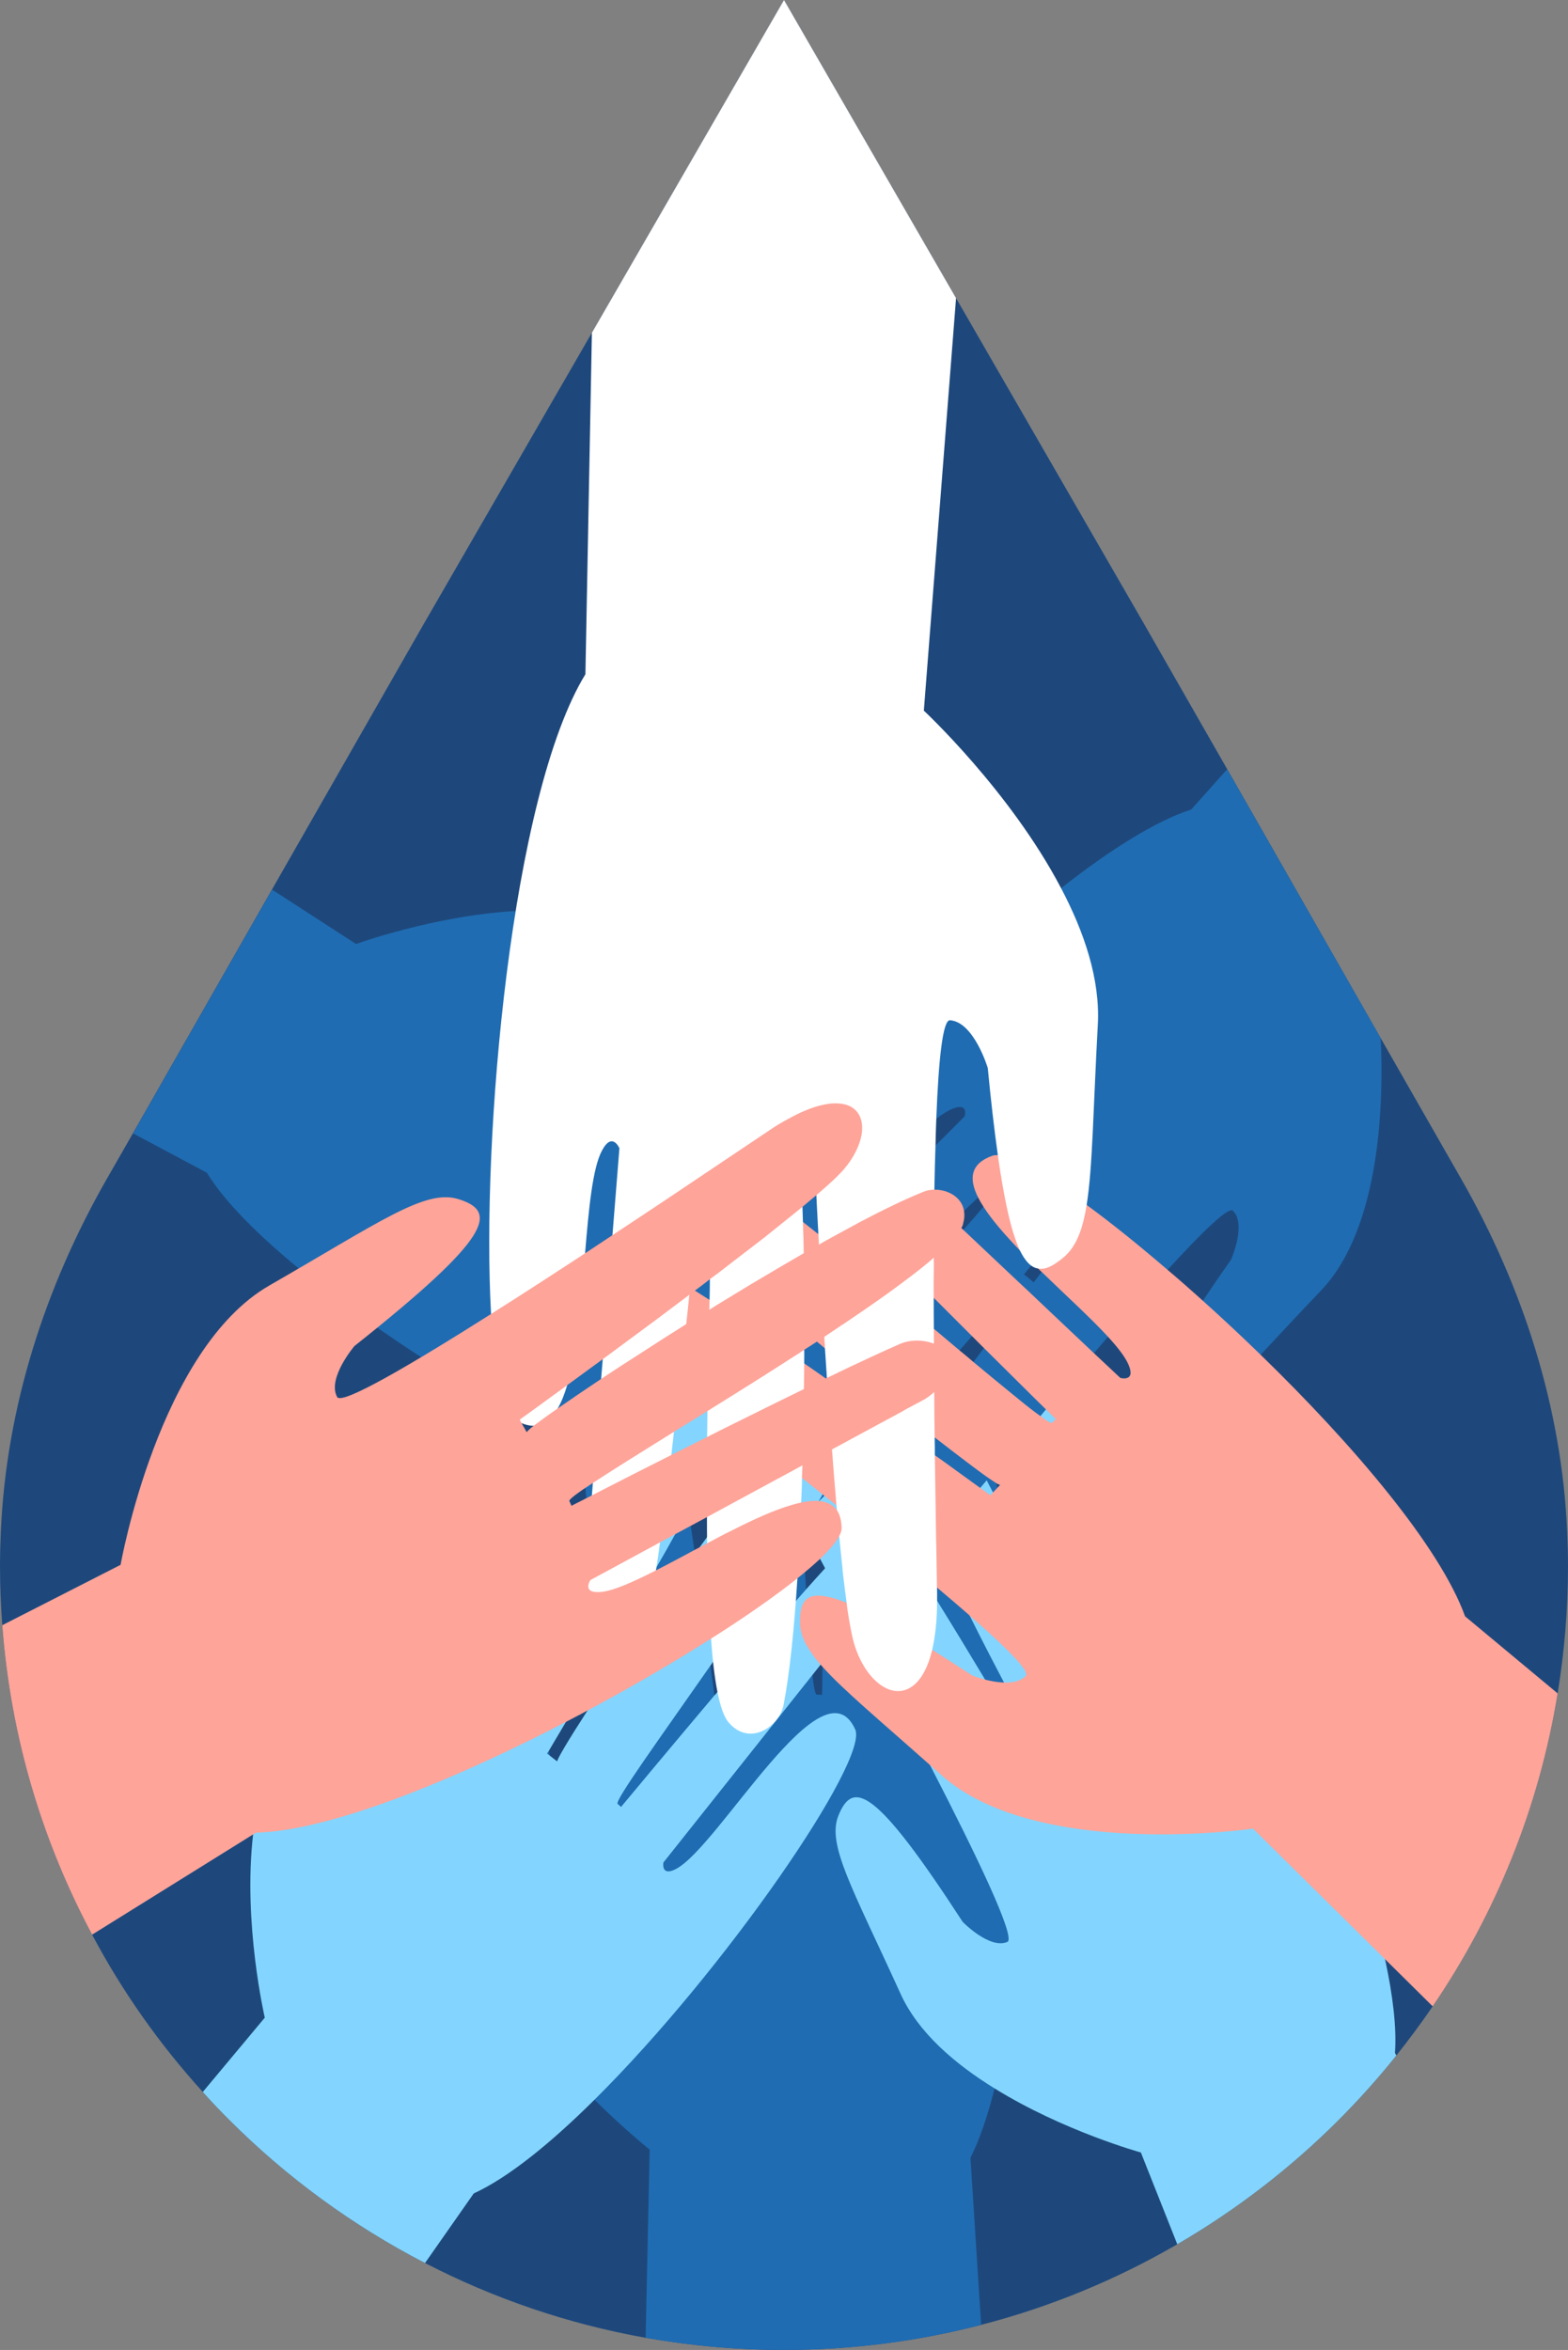
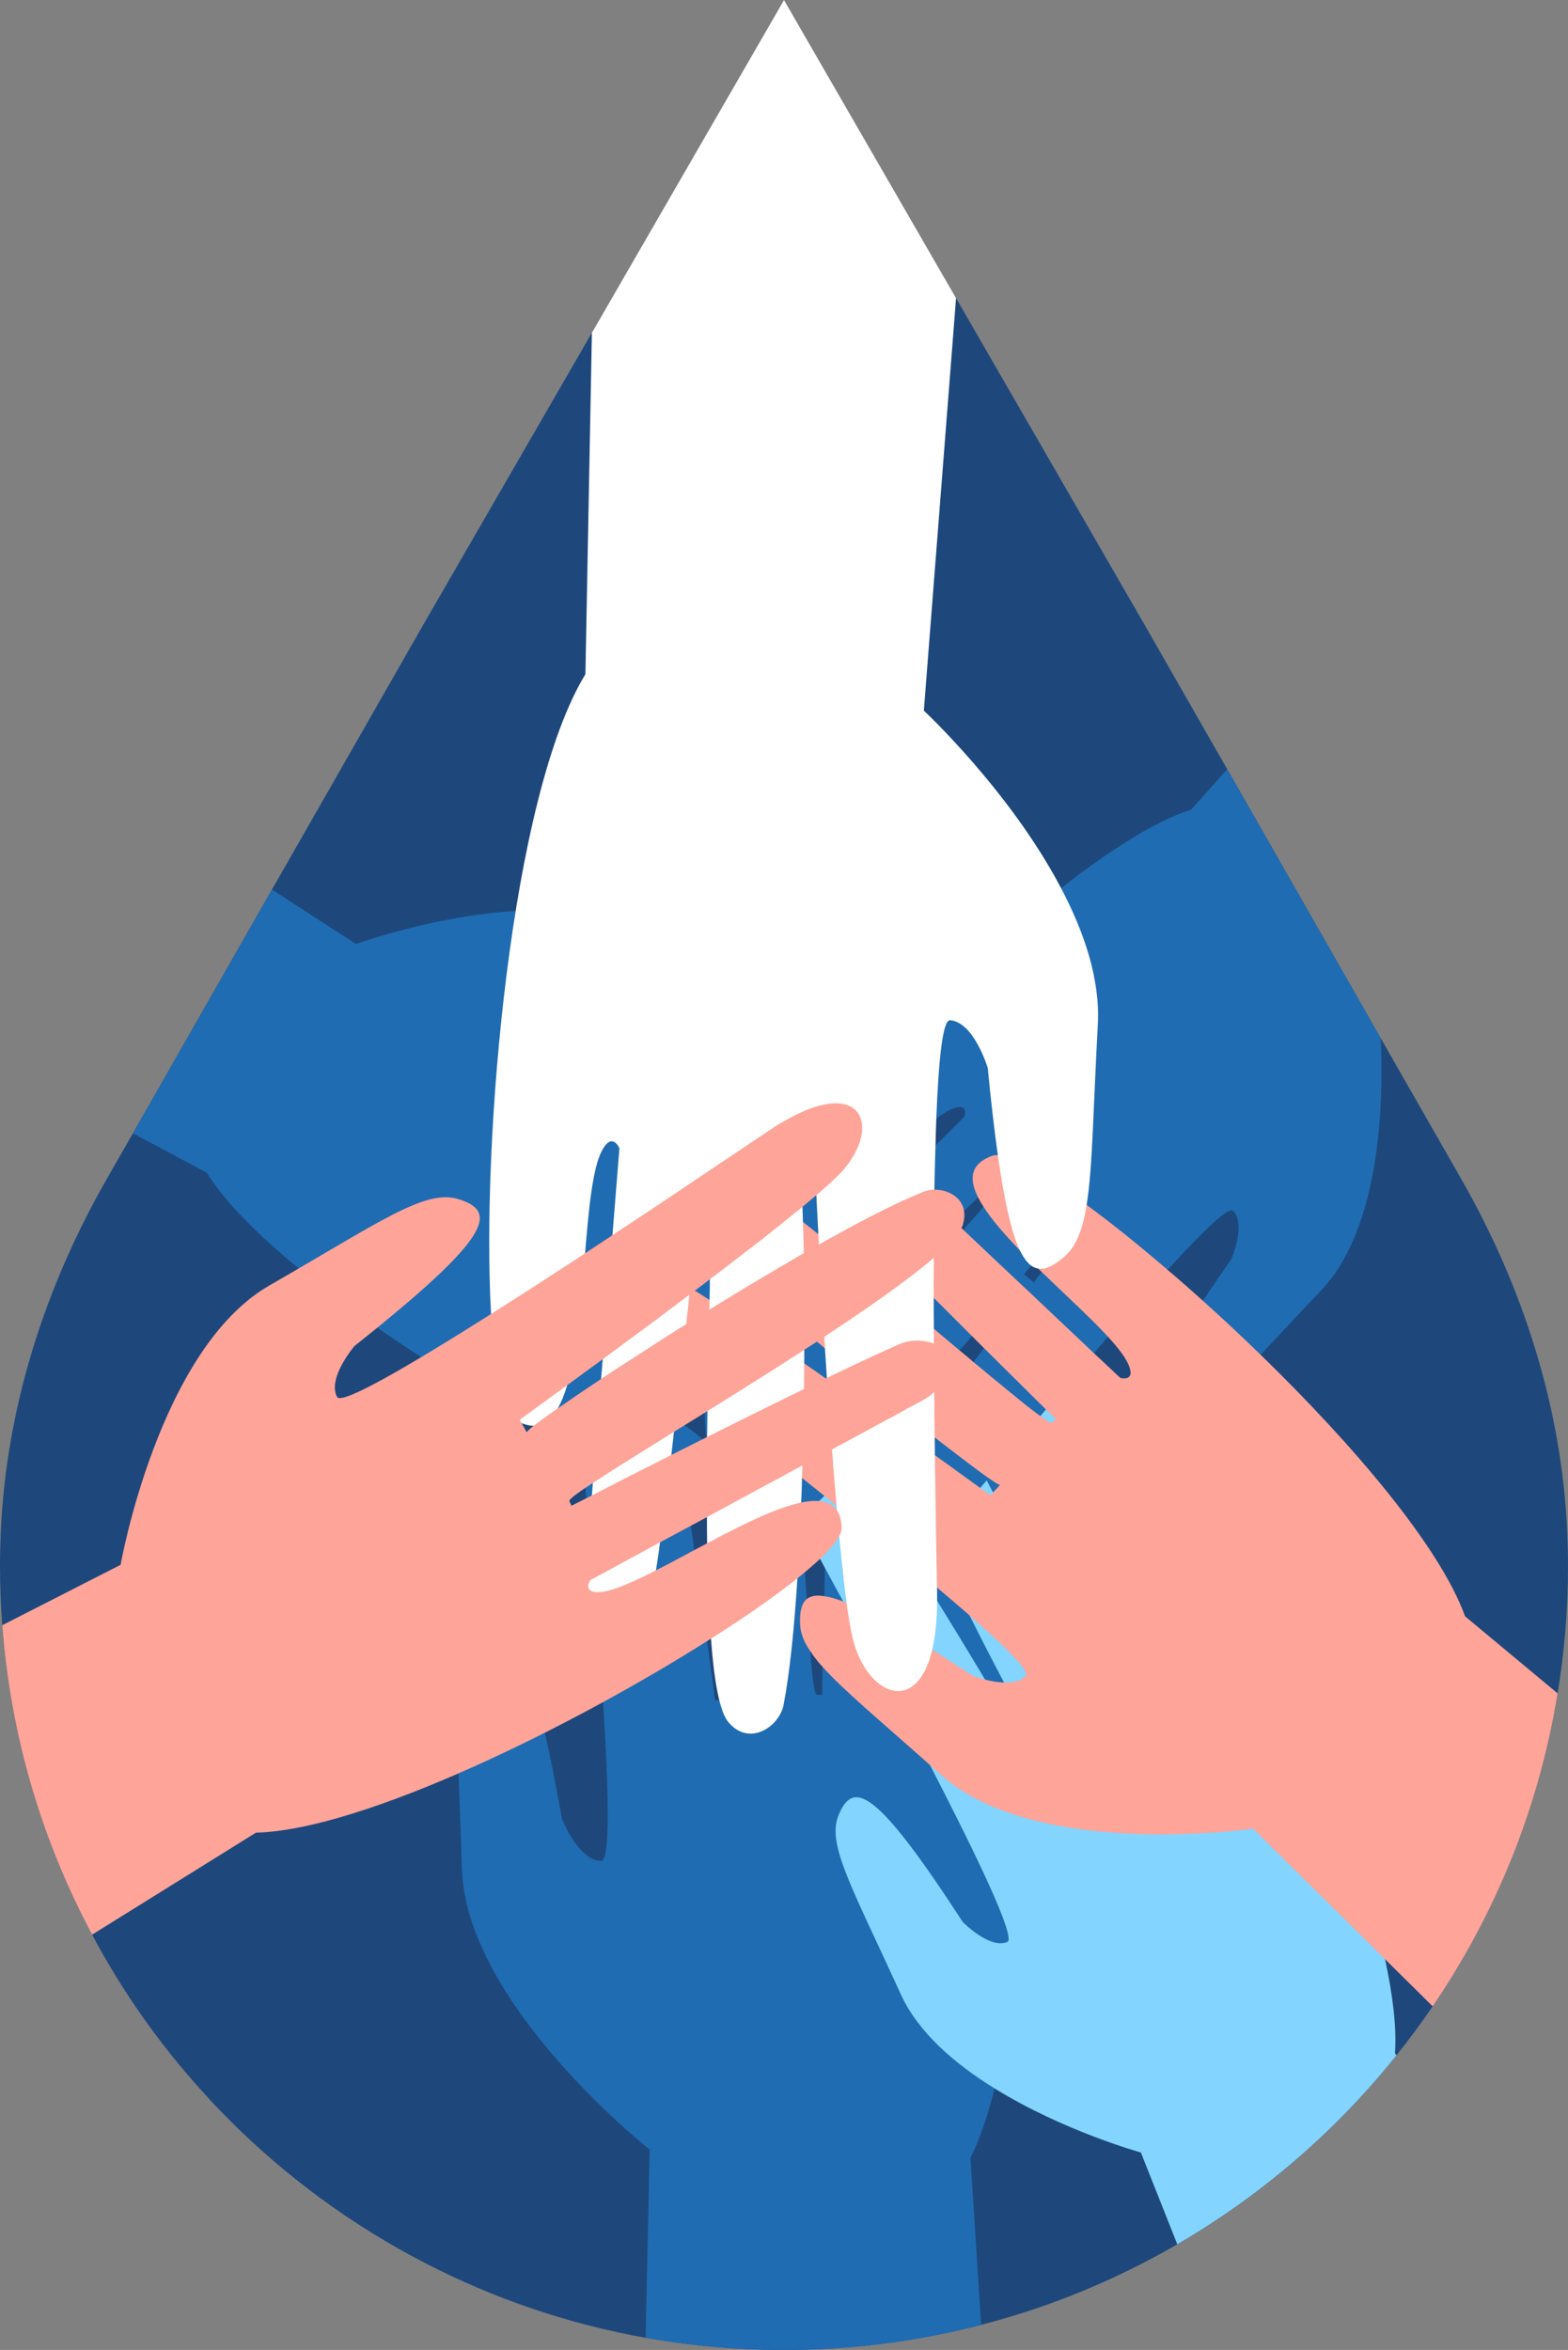
<svg xmlns="http://www.w3.org/2000/svg" id="Layer_2" data-name="Layer 2" viewBox="0 0 96.88 145.2">
  <rect x="0" y="0" width="96.88" height="145.2" fill="#808080" stroke="none" />
  <g id="Layer_2-2" data-name="Layer 2">
    <path d="M96.88,96.76c0,2.68-.22,5.31-.64,7.87h0c-1.15,7.09-3.84,13.64-7.72,19.34-.71,1.04-1.46,2.05-2.24,3.03-1.12,1.4-2.32,2.74-3.59,4.01-2.96,2.96-6.31,5.54-9.95,7.66-3.75,2.18-7.82,3.87-12.12,4.98-3.89,1.01-7.97,1.55-12.18,1.55-2.92,0-5.77-.26-8.55-.75-4.83-.86-9.41-2.44-13.63-4.62-4.47-2.31-8.54-5.29-12.07-8.82-.57-.57-1.13-1.15-1.66-1.75-2.67-2.94-4.97-6.2-6.84-9.72-3.09-5.78-5.04-12.25-5.55-19.12-.09-1.21-.14-2.43-.14-3.66,0-.7.02-1.4.05-2.1.33-7.68,2.73-15.14,6.55-21.82l1.61-2.81,8.59-15.06,9.4-16.45,10.37-17.96L48.44,0l10.63,18.42,11.6,20.1,5.15,9h0s9.49,16.63,9.49,16.63h0s4.97,8.69,4.97,8.69c3.82,6.68,6.22,14.14,6.55,21.82.03.7.05,1.4.05,2.1Z" style="fill: #1e487c;" />
-     <path d="M63.2,107.7c.03,1.51.03,3.05,0,4.59-.11,6.08-.64,12.22-1.75,16.75-.42,1.68-.91,3.14-1.49,4.29l.66,10.32c-3.89,1.01-7.97,1.55-12.18,1.55-2.92,0-5.77-.26-8.55-.75l.25-11.63s-1.49-1.18-3.41-3.08c-3.36-3.35-8.04-8.93-8.19-14.3-.07-2.29-.15-4.23-.21-5.87-.05-1.43-.07-2.63-.05-3.63.05-2.1.34-3.38,1.12-4.17.77-.78,1.44-1.08,2.09-.48.7.65,1.39,2.4,2.17,5.77.08.35.16.73.25,1.12.02.1.04.2.06.3.24,1.14.49,2.44.75,3.9,0,0,1.02,2.6,2.42,2.6.57,0,.48-4.26.12-9.81-.02-.28-.04-.57-.06-.86-.04-.48-.07-.97-.11-1.47h0c-.07-.96-.14-1.94-.22-2.93-.05-.51-.09-1.02-.13-1.54-.03-.28-.05-.56-.08-.84-.08-1.02-.17-2.03-.26-3.03-.02-.18-.03-.36-.05-.54h0c-.04-.48-.08-.94-.12-1.39-.03-.22-.05-.43-.06-.64-.08-.79-.15-1.57-.22-2.32-.12-1.19-.23-2.33-.33-3.37-.03-.34-.07-.67-.1-.99-.04-.41-.08-.8-.12-1.17-.01-.19-.03-.37-.05-.54-.05-.54-.1-1.04-.15-1.48-.01-.15-.03-.29-.04-.42-.15-1.52-.11-2.7.07-3.6.2-1.03.58-1.67,1.04-2,.48-.34,1.05-.34,1.6-.05.08.04.17.09.25.15.56.37,1.09,1.02,1.48,1.87.05.11.1.23.15.35.1.25.21.6.32,1.03.08.29.16.63.24,1,.08.35.16.74.25,1.15.08.4.17.84.25,1.29.12.6.23,1.24.35,1.92.07.35.13.72.19,1.09.03.17.06.35.09.53.07.41.14.83.21,1.25.02.1.03.21.05.31.02.15.05.31.08.46.06.42.13.84.19,1.26.14.88.28,1.77.41,2.66.05.33.1.67.16,1.01.04.32.09.64.14.96.07.51.15,1.01.22,1.5.01.08.02.16.03.23.29,2.02.55,3.89.76,5.39.07.56.14,1.06.2,1.51h0c.12.87.21,1.51.25,1.85.03.2.04.3.04.3h.94s-.14-.44-.24-1.16c-.07-.53-.15-1.22-.24-2.05-.04-.31-.07-.64-.11-.99-.16-1.6-.33-3.55-.49-5.69-.02-.2-.04-.4-.05-.6-.03-.32-.05-.64-.07-.96-.03-.38-.06-.76-.09-1.14-.02-.47-.06-.94-.09-1.42-.02-.35-.04-.7-.06-1.04v-.04c-.02-.28-.03-.56-.05-.83,0-.1-.01-.21-.01-.31-.03-.51-.06-1.02-.08-1.53-.01-.04-.01-.09-.01-.13-.01-.2-.02-.41-.03-.61-.02-.55-.05-1.11-.06-1.65-.04-.86-.06-1.71-.08-2.53-.01-.39-.01-.77-.02-1.14v-.12c-.01-.38-.01-.76-.01-1.12v-.55c0-1.01.02-1.95.06-2.81.01-.24.02-.48.04-.71.01-.29.03-.57.05-.84.02-.24.05-.46.07-.68.03-.29.15-.59.32-.86.4-.62,1.12-1.08,1.87-.92h.01c.3.06.61.22.9.51.08.08.16.18.23.31h.01c.13.23.26.52.38.87.17.47.32,1.06.46,1.74.06.26.12.54.18.84,0,.04.01.09.02.14.07.4.14.82.2,1.26.01.01.01.02.01.03.09.58.17,1.18.25,1.82.05.35.09.72.13,1.09.09.76.17,1.56.25,2.37.01.12.02.25.03.37.01.02.01.03.01.05.02.24.04.47.06.71.04.44.08.89.12,1.35v.07c.05.59.1,1.19.14,1.79.01.07.02.13.02.2.03.37.06.74.08,1.11.04.47.07.95.1,1.42,0,.01.01.03.01.05.01.15.02.29.03.44.03.57.07,1.13.11,1.68,0,.07,0,.15,0,.22.02.24.03.47.04.7.02.18.03.35.04.52,0,.05,0,.1.01.15.06.94.11,1.84.16,2.69.03.37.05.72.07,1.07.01.2.02.4.04.59.07,1.23.15,2.33.22,3.23-.01,0,0,0,0,0,.05.57.09,1.06.13,1.46.09.78.18,1.23.27,1.23.15,0,.26.01.33.01.01-.28.02-.88.03-1.73.01-.1.01-.2.01-.31.03-1.07.06-2.48.1-4.07.01-.55.03-1.13.04-1.72,0-.3.02-.61.03-.92.03-1,.06-2.05.09-3.12,0-.1,0-.21.01-.31v-.3c0-.14,0-.28.02-.42v-.04c.02-.71.05-1.42.07-2.12v-.06c.03-.62.05-1.24.07-1.85.01-.04.01-.08.01-.12.01-.16.01-.32.02-.48.02-.6.05-1.18.07-1.75.01-.02.01-.03.01-.04v-.13c.01-.08.01-.17.02-.25.02-.43.04-.85.06-1.26.03-.49.05-.96.08-1.41,0-.04,0-.09,0-.13.04-.57.07-1.09.11-1.57.01-.14.03-.28.07-.42.11-.48.35-.92.64-1.27.22-.26.48-.48.73-.63.45-.28.91-.35,1.21-.13.32.23.58.52.79.85.1.17.19.34.26.53.1.22.17.46.22.7.01.03.01.07.02.11v.04c.04.2.06.42.06.63v2.94s.01,3.28.01,3.28v.23s0,3.37,0,3.37v1.04s.01.35.01.35v4.02s.01,1.31.01,1.31v3.21s.02,3.69.02,3.69v1.5s.11.22.29.32c.2.11.46.07.72-.53.24-.55.36-1.45.43-2.56.02-.47.04-.98.04-1.52.03-1.2.02-2.53.03-3.86v-.29c0-.53,0-1.06.03-1.58.01-.49.03-.97.07-1.44.07-1.2.2-2.29.45-3.15.12-.43.27-.8.46-1.1.15-.27.34-.48.57-.62.29-.19.64-.26,1.06-.17.21.05.45.13.7.26.28.15.55.58.8,1.26.07.2.14.42.21.67h.01c.01.07.03.14.06.21.12.46.24.98.35,1.56.47,2.35.83,5.64,1.03,9.37.02.31.03.63.05.96.03.76.06,1.54.09,2.33,0,.53.02,1.07.03,1.61Z" style="fill: #1f6cb2;" />
+     <path d="M63.2,107.7c.03,1.51.03,3.05,0,4.59-.11,6.08-.64,12.22-1.75,16.75-.42,1.68-.91,3.14-1.49,4.29l.66,10.32c-3.89,1.01-7.97,1.55-12.18,1.55-2.92,0-5.77-.26-8.55-.75l.25-11.63s-1.49-1.18-3.41-3.08c-3.36-3.35-8.04-8.93-8.19-14.3-.07-2.29-.15-4.23-.21-5.87-.05-1.43-.07-2.63-.05-3.63.05-2.1.34-3.38,1.12-4.17.77-.78,1.44-1.08,2.09-.48.7.65,1.39,2.4,2.17,5.77.08.35.16.73.25,1.12.02.1.04.2.06.3.24,1.14.49,2.44.75,3.9,0,0,1.02,2.6,2.42,2.6.57,0,.48-4.26.12-9.81-.02-.28-.04-.57-.06-.86-.04-.48-.07-.97-.11-1.47h0c-.07-.96-.14-1.94-.22-2.93-.05-.51-.09-1.02-.13-1.54-.03-.28-.05-.56-.08-.84-.08-1.02-.17-2.03-.26-3.03-.02-.18-.03-.36-.05-.54h0c-.04-.48-.08-.94-.12-1.39-.03-.22-.05-.43-.06-.64-.08-.79-.15-1.57-.22-2.32-.12-1.19-.23-2.33-.33-3.37-.03-.34-.07-.67-.1-.99-.04-.41-.08-.8-.12-1.17-.01-.19-.03-.37-.05-.54-.05-.54-.1-1.04-.15-1.48-.01-.15-.03-.29-.04-.42-.15-1.52-.11-2.7.07-3.6.2-1.03.58-1.67,1.04-2,.48-.34,1.05-.34,1.6-.05.08.04.17.09.25.15.56.37,1.09,1.02,1.48,1.87.05.11.1.23.15.35.1.25.21.6.32,1.03.08.29.16.63.24,1,.08.35.16.74.25,1.15.08.4.17.84.25,1.29.12.6.23,1.24.35,1.92.07.35.13.72.19,1.09.03.17.06.35.09.53.07.41.14.83.21,1.25.02.1.03.21.05.31.02.15.05.31.08.46.06.42.13.84.19,1.26.14.88.28,1.77.41,2.66.05.33.1.67.16,1.01.04.32.09.64.14.96.07.51.15,1.01.22,1.5.01.08.02.16.03.23.29,2.02.55,3.89.76,5.39.07.56.14,1.06.2,1.51h0c.12.87.21,1.51.25,1.85.03.2.04.3.04.3h.94s-.14-.44-.24-1.16c-.07-.53-.15-1.22-.24-2.05-.04-.31-.07-.64-.11-.99-.16-1.6-.33-3.55-.49-5.69-.02-.2-.04-.4-.05-.6-.03-.32-.05-.64-.07-.96-.03-.38-.06-.76-.09-1.14-.02-.47-.06-.94-.09-1.42-.02-.35-.04-.7-.06-1.04v-.04c-.02-.28-.03-.56-.05-.83,0-.1-.01-.21-.01-.31-.03-.51-.06-1.02-.08-1.53-.01-.04-.01-.09-.01-.13-.01-.2-.02-.41-.03-.61-.02-.55-.05-1.11-.06-1.65-.04-.86-.06-1.71-.08-2.53-.01-.39-.01-.77-.02-1.14v-.12c-.01-.38-.01-.76-.01-1.12v-.55c0-1.01.02-1.95.06-2.81.01-.24.02-.48.04-.71.01-.29.03-.57.05-.84.02-.24.05-.46.07-.68.03-.29.15-.59.32-.86.4-.62,1.12-1.08,1.87-.92h.01c.3.06.61.22.9.51.08.08.16.18.23.31h.01c.13.23.26.52.38.87.17.47.32,1.06.46,1.74.06.26.12.54.18.84,0,.04.01.09.02.14.07.4.14.82.2,1.26.01.01.01.02.01.03.09.58.17,1.18.25,1.82.05.35.09.72.13,1.09.09.76.17,1.56.25,2.37.01.12.02.25.03.37.01.02.01.03.01.05.02.24.04.47.06.71.04.44.08.89.12,1.35v.07c.05.59.1,1.19.14,1.79.01.07.02.13.02.2.03.37.06.74.08,1.11.04.47.07.95.1,1.42,0,.01.01.03.01.05.01.15.02.29.03.44.03.57.07,1.13.11,1.68,0,.07,0,.15,0,.22.02.24.03.47.04.7.02.18.03.35.04.52,0,.05,0,.1.01.15.06.94.11,1.84.16,2.69.03.37.05.72.07,1.07.01.2.02.4.04.59.07,1.23.15,2.33.22,3.23-.01,0,0,0,0,0,.05.57.09,1.06.13,1.46.09.78.18,1.23.27,1.23.15,0,.26.01.33.01.01-.28.02-.88.03-1.73.01-.1.01-.2.01-.31.03-1.07.06-2.48.1-4.07.01-.55.03-1.13.04-1.72,0-.3.02-.61.03-.92.03-1,.06-2.05.09-3.12,0-.1,0-.21.01-.31v-.3c0-.14,0-.28.02-.42v-.04c.02-.71.05-1.42.07-2.12v-.06c.03-.62.05-1.24.07-1.85.01-.04.01-.08.01-.12.01-.16.01-.32.02-.48.02-.6.05-1.18.07-1.75.01-.02.01-.03.01-.04v-.13c.01-.08.01-.17.02-.25.02-.43.04-.85.06-1.26.03-.49.05-.96.08-1.41,0-.04,0-.09,0-.13.04-.57.07-1.09.11-1.57.01-.14.03-.28.07-.42.11-.48.35-.92.64-1.27.22-.26.48-.48.73-.63.45-.28.91-.35,1.21-.13.32.23.58.52.79.85.1.17.19.34.26.53.1.22.17.46.22.7.01.03.01.07.02.11v.04c.04.2.06.42.06.63v2.94s.01,3.28.01,3.28v.23s0,3.37,0,3.37v1.04s.01.35.01.35v4.02v3.21s.02,3.69.02,3.69v1.5s.11.22.29.32c.2.11.46.07.72-.53.24-.55.36-1.45.43-2.56.02-.47.04-.98.04-1.52.03-1.2.02-2.53.03-3.86v-.29c0-.53,0-1.06.03-1.58.01-.49.03-.97.07-1.44.07-1.2.2-2.29.45-3.15.12-.43.27-.8.46-1.1.15-.27.34-.48.57-.62.29-.19.64-.26,1.06-.17.21.05.45.13.7.26.28.15.55.58.8,1.26.07.2.14.42.21.67h.01c.01.07.03.14.06.21.12.46.24.98.35,1.56.47,2.35.83,5.64,1.03,9.37.02.31.03.63.05.96.03.76.06,1.54.09,2.33,0,.53.02,1.07.03,1.61Z" style="fill: #1f6cb2;" />
    <path d="M86.28,127c-1.12,1.4-2.32,2.74-3.59,4.01-2.96,2.96-6.31,5.54-9.95,7.66l-2.25-5.67s-4.78-1.32-9.04-3.96c-2.45-1.51-4.73-3.46-5.81-5.85-2.97-6.53-4.56-9.21-3.84-11,.9-2.24,2.3-1.72,7.68,6.56,0,0,1.66,1.71,2.76,1.24.55-.24-1.86-5.27-4.78-10.93-.48-.91-.96-1.84-1.45-2.77-.1-.18-.19-.37-.29-.55-.23-.44-.46-.88-.69-1.32h-.01c-.77-1.45-1.53-2.87-2.23-4.18-.15-.27-.29-.53-.43-.78-.09-.18-.18-.35-.27-.52-.4-.73-.77-1.41-1.11-2.04-.11-.2-.21-.39-.31-.58-.39-.71-.73-1.33-1-1.83-.02-.04-.04-.08-.06-.11-.02-.03-.03-.06-.04-.08-.01-.01,0-.01,0-.01-.05-.08-.09-.15-.12-.22-.03-.05-.05-.1-.08-.15-.16-.33-.3-.65-.42-.94-.28-.72-.44-1.33-.49-1.83-.03-.26-.03-.5.01-.7,0-.08.01-.16.04-.23.1-.49.36-.81.72-.96.12-.05.25-.09.39-.1.46-.05,1.02.11,1.58.45.02.01.04.02.05.03.06.03.12.07.17.11.18.12.36.26.53.41h0c.08.08.16.16.24.24.1.11.22.25.36.41.37.46.85,1.12,1.4,1.94.11.15.21.31.32.47.44.65.92,1.39,1.42,2.17.28.44.57.89.86,1.36.1.15.19.29.28.44,0,0,0,.01.01.01.13.21.25.41.39.62h0c.22.37.45.73.67,1.09,1.02,1.64,2.04,3.33,2.96,4.86.91,1.5,1.72,2.87,2.34,3.92.01.01,0,.01,0,.01.8,1.34,1.29,2.18,1.29,2.18l.73-.32c-.11,0-.91-1.37-2.05-3.47-.35-.65-.74-1.37-1.14-2.14-.67-1.27-1.4-2.68-2.13-4.15,0,0-.01,0-.01-.01-.68-1.36-1.37-2.77-2.04-4.16h0c-.04-.1-.08-.18-.12-.26-.13-.29-.27-.57-.4-.85h0c-.59-1.27-1.15-2.51-1.65-3.67-.06-.13-.11-.26-.16-.38-.29-.68-.56-1.34-.8-1.95-.08-.22-.16-.42-.23-.63-.06-.14-.11-.28-.16-.41-.09-.27-.18-.52-.26-.77-.08-.23-.15-.45-.21-.66-.03-.12-.05-.24-.05-.38-.05-.93.67-2.04,1.86-1.7.07.01.14.03.21.06.4.16.92.7,1.53,1.53.1.13.2.28.31.43,0,.01.01.01.01.02.16.23.32.47.49.73.47.72.96,1.55,1.48,2.45.06.09.11.19.16.28h0c.29.53.59,1.08.91,1.64.06.12.12.24.19.35h0c.13.25.25.49.38.73.21.4.43.81.65,1.22v.02c3.45,6.61,6.97,14.24,7.3,14.11.13-.05.22-.08.28-.09-.49-1.23-4.8-12.02-6.85-17.89-.02-.05-.03-.1-.05-.15-.15-.42-.28-.81-.4-1.17-.19-.57-.14-1.18.04-1.68.06-.16.13-.31.2-.44.15-.26.34-.46.53-.58.17-.1.34-.14.5-.1.64.15,1.18.55,1.57,1.07.18.22.32.47.43.73l8.29,19.54s.71.58.72-.49c.04-3.02-7.15-14.22-2.28-13.84,2.3.17,10.89,17.44,13.31,28.62.48,2.23.72,4.22.61,5.78l.08.15Z" style="fill: #83d5ff;" />
    <path d="M81.62,79.74c-1.5,1.57-2.72,2.89-3.73,3.97-2.37,2.49-3.7,3.7-5.05,3.7-2.13,0-2.41-1.17,1.48-7.04.51-.76,1.09-1.61,1.74-2.54,0,0,.97-2.17.12-3.02-.27-.27-1.86,1.27-4.04,3.65-1.11,1.21-2.37,2.63-3.68,4.14-.29.33-.58.67-.87,1.01-.82.95-1.65,1.93-2.47,2.9-.17.2-.33.39-.5.58-.11.14-.23.28-.34.41-.54.65-1.08,1.29-1.6,1.91-.56.66-1.09,1.31-1.6,1.92-.04.04-.08.09-.11.13-.14.16-.27.32-.41.48-1.05,1.27-1.98,2.4-2.72,3.29h0s-.07.1-.11.14c-.18.22-.35.43-.51.62-.23.28-.45.53-.67.76-.04.04-.07.08-.11.12-2.47,2.57-4.05,2.1-4.33.61h0s0-.06-.01-.08c-.01-.09-.02-.18-.03-.27,0-.03-.01-.05-.01-.08v-.08c0-.54.14-1.16.42-1.79.12-.26.32-.62.59-1.06.23-.4.53-.86.88-1.37.45-.68.98-1.45,1.57-2.28.32-.46.67-.94,1.02-1.43.18-.24.35-.49.54-.74.21-.29.43-.59.65-.89.16-.22.33-.45.49-.67.64-.87,1.28-1.74,1.92-2.58.22-.29.44-.58.65-.86.98-1.3,1.91-2.53,2.7-3.57.31-.41.61-.79.87-1.14.06-.07.11-.14.16-.21h.01c.88-1.16,1.44-1.88,1.44-1.88l-.58-.56c.04.07-.56.87-1.57,2.12-.03.04-.07.09-.11.14-.24.3-.52.63-.8.99-.82.98-1.8,2.14-2.86,3.37-.25.29-.51.59-.77.88-.17.2-.34.39-.51.59-.35.39-.7.79-1.06,1.19-.1.11-.2.23-.3.34-.43.48-.86.97-1.31,1.45-.08.1-.17.2-.26.3-.23.25-.46.5-.69.75-.14.15-.29.31-.43.46-.73.79-1.46,1.56-2.17,2.29-.33.34-.65.66-.97.98h0c-.22.22-.43.43-.64.63-.11.12-.22.22-.33.33-.4.39-.78.75-1.15,1.09-.03.03-.06.06-.09.08-.56.51-1.08.96-1.55,1.33-.76.61-2.3.52-2.57-.7-.03-.12-.05-.26-.05-.41,0-.35.21-.88.58-1.54.43-.76,1.09-1.71,1.89-2.77.59-.79,1.26-1.63,1.98-2.52.47-.57.96-1.16,1.47-1.75.05-.07.11-.14.17-.21.15-.17.29-.35.45-.52.14-.17.28-.34.43-.51,1.15-1.33,2.33-2.67,3.45-3.94.36-.41.72-.81,1.06-1.2.35-.39.69-.77,1.02-1.13.66-.75,1.28-1.44,1.82-2.06.48-.53.9-1.01,1.24-1.43.6-.69,1.01-1.2,1.16-1.46.07-.1.09-.17.07-.19-.05-.05-.09-.09-.12-.13-.03-.04-.05-.07-.07-.09-.19.18-.68.64-1.37,1.3-.26.25-.55.52-.86.82-.21.2-.42.4-.65.62-.38.36-.79.74-1.22,1.15-.58.55-1.21,1.14-1.86,1.75-.41.39-.84.78-1.27,1.18-.84.79-1.69,1.58-2.53,2.35-.37.34-.74.68-1.1,1.01-.08.08-.16.15-.24.22-.35.31-.68.62-1.01.91-.05.05-.1.1-.15.14-1.07.96-2.04,1.82-2.83,2.49-.82.71-2.05.72-2.67.36h0s0-.01-.01-.01c-.08-.06-.16-.13-.24-.19h0s-.05-.06-.07-.09h0c-.04-.07-.07-.14-.08-.21-.05-.39-.02-.78.11-1.16v-.02c.15-.5.44-.97.81-1.34l1.92-1.91,1.39-1.39,1.81-1.8.98-.98.87-.86,4.41-4.41,1.86-1.84h0s1.8-1.8,1.8-1.8c0,0,.27-.87-.73-.48-.29.11-.64.33-1.02.63-.81.62-1.8,1.58-2.85,2.61-.93.92-1.91,1.91-2.87,2.77-.55.5-1.08.95-1.59,1.32h0c-.1.08-.19.14-.27.2-.22.15-.43.29-.63.4-1.03.59-1.88.73-2.41.04-.14-.17-.26-.4-.35-.69-.11-.35.12-1,.62-1.88.4-.71.98-1.57,1.71-2.54.64-.86,1.4-1.8,2.24-2.79h.01c.1-.13.22-.26.33-.39,3.7-4.3,8.93-9.51,13.77-13.3,2.98-2.34,5.81-4.14,8.04-4.86l2.22-2.49,9.49,16.62h0c.17,3.64.07,11.64-3.69,15.59Z" style="fill: #1f6cb2;" />
    <path d="M40.3,73.67l-.41.69s.24.05.6.2c.34.14.82.36,1.41.63h.01c.34.17.72.35,1.13.55.13.06.26.12.39.19.16.07.32.15.48.23.69.34,1.45.72,2.26,1.13.63.32,1.29.66,1.96,1h0s.03.02.04.02c.44.24.89.47,1.35.72.05.02.11.05.16.08.36.18.72.38,1.08.56.32.18.64.36.97.53.44.24.88.48,1.32.72.07.04.14.08.21.11.4.23.8.45,1.2.67.4.23.81.46,1.2.69.27.14.53.3.79.45.43.24.84.49,1.25.73.33.19.65.39.96.58.03,0,.06.03.09.05.32.2.63.39.93.58,1.01.64,1.91,1.24,2.64,1.78.16.12.32.24.46.35.44.34.72,1,.67,1.59-.04.43-.26.84-.72,1.06-.08.05-.17.09-.27.12-.04.02-.09.03-.14.04-.48.12-1.41-.09-2.62-.53-.59-.21-1.25-.47-1.96-.78-.18-.08-.37-.16-.56-.25-.19-.07-.38-.16-.58-.25-.3-.14-.6-.28-.92-.43-.07-.03-.15-.07-.23-.11-.45-.21-.91-.43-1.38-.66-.88-.42-1.78-.88-2.69-1.34-.03-.02-.05-.03-.07-.04-.07-.04-.14-.07-.2-.1,0-.01-.01-.01-.01-.01-.02,0-.03-.02-.05-.03-.02,0-.03-.01-.04-.02-.44-.22-.88-.45-1.32-.68-.11-.05-.22-.11-.34-.17h-.01c-.18-.1-.35-.19-.53-.29-.02,0-.03,0-.05-.02-.94-.5-1.87-.99-2.77-1.47-.76-.4-1.49-.79-2.18-1.16-.13-.07-.25-.14-.37-.2-.03-.02-.07-.04-.1-.06-.28-.15-.55-.29-.82-.43-.16-.09-.32-.18-.48-.26-.73-.39-1.4-.74-1.97-1.04-1.39-.71-2.26-1.12-2.33-1.02-.02.04-.05.07-.07.1-.04.07-.08.12-.1.15.03.01.06.03.09.05.4.26,1.36.88,2.65,1.72.3.19.62.4.96.62.36.24.74.48,1.14.74.01.01.03.02.05.03.29.19.59.39.9.59h0c.14.1.29.19.43.29.41.26.83.54,1.26.82.73.48,1.48.98,2.23,1.47.26.17.51.34.77.51.32.22.63.43.94.63.02.02.04.03.06.04.21.14.41.28.61.41.14.09.27.18.4.27.17.12.34.23.5.35h.01c.23.15.46.31.69.47,0,0,.01,0,.02.01.38.26.75.52,1.11.76h0c.17.12.34.24.5.35.34.24.67.47.97.69.28.2.55.39.8.57.28.2.5.46.66.74.22.36.34.77.37,1.14v.37c-.04.37-.18.67-.44.77-.32.13-.64.19-.98.19-.2,0-.39-.02-.59-.06-.38-.07-.76-.23-1.1-.44l-.97-.6-.22-.13-.26-.16h-.02s-1.54-.96-1.54-.96l-.23-.14-.05-.03-.78-.48-.77-.47h0l-.72-.45s-.02-.01-.03-.02l-1.91-1.16h-.01s-1.35-.84-1.35-.84l-.07-.04-.11-.07-1.62-.99-.18-.12-.38-.22h0s-2.66-1.64-2.66-1.64l-.95-.58-.45-.28-1.62-.99-.47-.29-.72-.44s-.91-.06-.3.82c.23.33.63.7,1.17,1.1.04.03.08.06.13.1.34.25.73.51,1.15.79.18.11.36.23.55.35.1.07.21.13.31.2,1.08.67,2.27,1.39,3.37,2.11.27.17.54.35.79.53.03.01.05.03.08.05.2.13.39.27.57.4.4.29.77.58,1.1.86.08.07.16.14.23.2h0s.04.04.06.06c.25.23.47.46.65.68.78.96.88,1.83-.26,2.52-.07.04-.15.07-.25.08-.05.02-.1.02-.16.02-.18.01-.41,0-.66-.05-.19-.03-.4-.07-.63-.13-.34-.09-.74-.21-1.16-.36-.63-.22-1.34-.51-2.12-.84h-.01c-.22-.1-.44-.2-.67-.31-.1-.04-.2-.09-.29-.13-.44-.21-.9-.42-1.37-.66-.27-.12-.54-.26-.81-.4-.92-.46-1.89-.97-2.88-1.52-.01,0-.03,0-.04-.02-.26-.14-.53-.29-.79-.44-.31-.18-.62-.35-.94-.53-1.74-1-3.53-2.1-5.29-3.24-.92-.6-1.82-1.21-2.71-1.82-1.73-1.21-3.37-2.44-4.85-3.66-2.54-2.09-4.59-4.14-5.68-5.92l-4.56-2.43,8.59-15.06,5.19,3.36s4.8-1.75,9.87-2.04c2.81-.16,5.7.13,7.91,1.41,6.21,3.59,9.07,4.85,9.52,6.73.57,2.34-.87,2.73-10.07-.89,0,0-2.34-.42-2.96.6-.32.52,4.71,3.28,10.48,6.24.77.39,1.55.79,2.33,1.18.18.09.36.18.54.27h0c.66.34,1.33.67,1.98,1,.52.26,1.03.51,1.53.76.42.21.83.41,1.24.61.23.12.46.23.69.34.94.47,1.83.9,2.66,1.3.17.09.35.18.51.26.26.13.52.25.76.37.03.01.06.03.08.04.8.39,1.51.73,2.08,1.01h.01s.1.06.15.08c.8.39,1.45.78,1.96,1.15.23.17.43.34.6.5.72.66,1.02,1.27,1,1.78-.04,1.08-1.46,1.69-3.24,1.37-.04-.01-.09-.02-.14-.03-.27-.06-.61-.15-1.02-.29-.4-.12-.85-.28-1.35-.46-.44-.16-.92-.34-1.42-.53-.62-.24-1.3-.51-2-.79-.03-.02-.07-.03-.11-.05-.07-.03-.14-.05-.21-.08h0c-.18-.08-.36-.15-.55-.23-.16-.07-.32-.13-.48-.2-.64-.26-1.3-.53-1.96-.81-.56-.24-1.13-.48-1.69-.72-.08-.03-.16-.06-.24-.1-.26-.11-.52-.22-.78-.33-.11-.05-.22-.09-.33-.15-.47-.19-.94-.4-1.4-.59-.31-.14-.61-.27-.91-.41-1.12-.48-2.18-.94-3.11-1.35-.15-.07-.29-.13-.43-.19-.12-.06-.24-.11-.35-.16-.78-.34-1.43-.63-1.91-.85-.28-.12-.49-.22-.65-.29-.18-.08-.27-.12-.27-.12Z" style="fill: #1f6cb2;" />
-     <path d="M54.2,98.46l-.09.11-.75.94-.57.73-.25.31-1.7,2.14-.14.17-.5.63-9.21,11.59s-.17.9.78.4c2.67-1.41,9.07-13.07,11.07-8.62.85,1.9-8.02,14.86-16.11,22.88-2.7,2.68-5.32,4.81-7.46,5.79l-3.01,4.3c-4.47-2.31-8.54-5.29-12.07-8.82-.57-.57-1.13-1.15-1.66-1.75l3.83-4.59s-1.36-5.85-.72-11.33c.28-2.37.94-4.67,2.24-6.4,4.32-5.73,5.91-8.41,7.83-8.63,2.4-.28,2.61,1.19-2.09,9.88,0,0-.71,2.27.23,3.01.34.27,2.12-2,4.43-5.26,1-1.4,2.1-3,3.21-4.65,1.66-2.45,3.36-5.03,4.86-7.33.04-.05.07-.1.11-.16.46-.7.9-1.38,1.32-2.02.22-.34.43-.67.64-.98.11-.18.23-.36.34-.53.58-.9,1.09-1.68,1.48-2.29.21-.33.42-.62.62-.89.2-.27.39-.51.58-.72.1-.11.2-.22.29-.31.08-.08.15-.15.22-.21.1-.1.2-.19.29-.26.44-.37.84-.59,1.2-.68.11-.04.22-.06.32-.06.06-.01.12-.01.18,0,.69.02,1.14.58,1.28,1.4.06.29.07.61.03.96-.02.21-.05.42-.11.64-.01.08-.03.16-.06.25t-.01.02s-.02.08-.03.12c-.12.37-.36.93-.7,1.63-.17.36-.37.75-.6,1.18,0,.05-.04.09-.07.14-.2.39-.42.81-.66,1.25-.15.29-.31.58-.47.88-.26.48-.53.97-.82,1.47-.37.67-.76,1.37-1.17,2.07,0,0,.01.01,0,.01-.04.07-.08.14-.12.21-.65,1.15-1.33,2.31-1.99,3.44-.46.8-.92,1.57-1.35,2.31h0c-.82,1.39-1.55,2.62-2.11,3.56h-.01c-.52.88-.9,1.51-1.06,1.79-.07.11-.11.17-.11.17l.17.13.46.36c-.05-.08.68-1.31,1.87-3.15.27-.43.58-.89.9-1.38,1.57-2.39,3.64-5.41,5.73-8.3.1-.14.2-.28.3-.41.16-.21.31-.42.46-.63.1-.13.2-.26.3-.4.42-.57.85-1.14,1.27-1.69.8-1.06,1.59-2.05,2.32-2.93.01-.02.03-.04.05-.06.01-.02.03-.04.05-.06.02-.03.04-.05.06-.08.51-.59.98-1.13,1.41-1.6.17-.18.33-.34.49-.5l.02-.02c.23-.23.56-.4.9-.47.22-.04.45-.05.67,0,.03,0,.05,0,.07,0,.54.11,1,.5,1.09,1.25t.01.02c.02.16,0,.37-.06.62-.08.31-.21.68-.39,1.11-.12.27-.27.57-.43.88-.12.24-.25.49-.39.75,0,.01-.01.02-.02.03-.08.16-.18.33-.28.51-.07.13-.15.27-.24.42-.01.01-.01.02-.02.04-.29.5-.62,1.04-.96,1.59-.01.02-.02.04-.03.06-.06.08-.11.17-.16.25-1.03,1.64-2.23,3.44-3.45,5.23-.44.65-.89,1.29-1.33,1.93-.2.28-.39.56-.59.84-.05.08-.1.15-.16.23-3.16,4.53-5.94,8.37-5.73,8.54.1.08.17.15.21.19.5-.6,2.97-3.57,5.77-6.89.07-.07.13-.14.19-.22.19-.21.37-.42.55-.64,1.45-1.7,2.95-3.45,4.29-4.97.22-.25.43-.49.64-.73.41-.46.8-.9,1.17-1.3.27-.3.53-.58.77-.84.06-.07.13-.13.2-.18.11-.1.23-.18.36-.25,1.02-.58,2.34-.42,2.51.21.24.91-.04,1.88-.62,2.62Z" style="fill: #83d5ff;" />
    <g>
      <path d="M96.24,104.63h0c-1.15,7.09-3.84,13.64-7.72,19.34l-2.93-2.9-8.17-8.08s-7.9,1.15-14.22-.7c-1.91-.56-3.68-1.39-5.04-2.61-.24-.21-.47-.42-.7-.62-3.16-2.81-5.35-4.63-6.63-6.06h0s-.08-.1-.13-.14c-.25-.29-.46-.57-.63-.83,0,0-.01,0,0,0-.42-.6-.62-1.15-.64-1.71-.02-.71.08-1.24.42-1.52.24-.19.59-.26,1.09-.17.31.04.7.15,1.15.32.07.03.14.06.22.09.32.13.66.28,1.05.48.67.32,1.45.75,2.35,1.27.46.28.96.58,1.49.9.13.09.26.17.4.25.75.47,1.57,1,2.46,1.58,0,0,.33.14.8.26.35.09.76.17,1.17.18.38.02.76-.03,1.05-.19.12-.06.22-.13.3-.22.09-.1-.03-.35-.35-.74-.55-.66-1.66-1.72-3.13-2.99,0,0,0-.01-.01-.02-.61-.53-1.28-1.11-2-1.71-.21-.18-.43-.36-.66-.55l-.39-.33-.03-.03c-.13-.1-.25-.2-.37-.3-.24-.2-.49-.4-.74-.61-.85-.69-1.73-1.41-2.63-2.14-.46-.37-.92-.74-1.39-1.11-.19-.15-.38-.31-.57-.46-.05-.04-.11-.09-.17-.13-.03-.03-.07-.06-.11-.09-.43-.34-.85-.68-1.28-1.02-.06-.05-.12-.09-.18-.14-.13-.1-.25-.2-.38-.3h0c-.17-.14-.34-.28-.51-.41h0c-.26-.21-.53-.42-.79-.63h0c-.23-.19-.46-.37-.69-.55-.57-.44-1.13-.88-1.67-1.3-.06-.05-.12-.09-.17-.13h0c-.37-.29-.73-.57-1.08-.85,0,0-.01-.01-.02-.01h0c-.08-.07-.17-.13-.25-.21-.03,0-.05-.03-.07-.05-.08-.05-.15-.11-.22-.17-.44-.34-.86-.66-1.26-.97-.08-.06-.16-.13-.24-.19-.29-.23-.57-.44-.84-.65-.57-.44-1.08-.84-1.51-1.17-.06-.05-.12-.09-.18-.14-.25-.19-.48-.39-.7-.58-.55-.46-.99-.9-1.34-1.32h0c-1.72-2.05-1.15-3.38.29-3.66.53-.11,1.18-.07,1.88.13.2.06.4.13.6.21.52.21,1.37.69,2.44,1.35.1.06.2.12.3.18.12.08.25.16.39.25.16.1.33.21.51.32.15.1.31.2.47.31.68.43,1.41.92,2.17,1.43.74.49,1.51,1.01,2.29,1.55.09.07.19.13.29.2.16.11.32.22.48.33.05.04.1.07.15.11.44.3.88.6,1.32.92h.01s.02.01.03.02c.02.01.03.02.05.03.06.04.13.09.19.13.03.02.05.04.08.06,1.01.7,2.01,1.4,2.96,2.07.14.1.27.19.4.28.14.11.28.2.42.3.18.13.36.25.53.38.29.21.58.41.86.6.43.31.83.6,1.22.88.16.12.33.23.48.34,1.01.73,1.81,1.31,2.32,1.68.39.28.61.44.61.44l.18-.19.3-.32.12-.13s-.08-.02-.18-.07c0-.01-.01-.01-.01-.01-.12-.07-.28-.18-.5-.33-.09-.06-.19-.13-.3-.21h0c-.5-.36-1.17-.87-1.97-1.48-.34-.26-.69-.53-1.06-.82-.22-.17-.44-.35-.67-.52-.16-.13-.32-.26-.48-.39-.25-.19-.5-.4-.76-.6-.04-.03-.07-.06-.11-.09-.02,0-.04-.03-.06-.05-.6-.47-1.22-.98-1.86-1.5-.46-.37-.93-.76-1.41-1.16-.08-.06-.16-.12-.23-.19-.24-.19-.47-.39-.71-.59-.16-.13-.33-.27-.49-.41-.09-.07-.18-.15-.27-.23-.08-.06-.15-.12-.23-.19-.26-.21-.52-.43-.77-.65-.4-.34-.79-.67-1.18-1.01-.22-.19-.44-.38-.65-.57-.51-.43-1-.87-1.49-1.3-.46-.41-.91-.82-1.35-1.21-.39-.36-.76-.7-1.13-1.04h0c-.17-.16-.34-.32-.51-.48-.13-.13-.27-.26-.4-.38-.38-.37-.74-.72-1.08-1.06s-.64-.65-.93-.96c-.14-.15-.28-.31-.41-.45-.22-.24-.43-.47-.61-.69-.76-.9-.63-2.86,1.13-2.92.66-.02,1.9.61,3.48,1.65.37.24.76.51,1.17.8h.01c.36.26.74.53,1.13.81v.02c.21.14.41.29.62.44.49.37.99.75,1.51,1.14.2.16.4.32.6.47.22.17.44.35.66.52.1.08.19.16.29.23.16.13.33.26.49.39.16.13.32.26.48.38.52.42,1.04.85,1.57,1.27.49.41.98.81,1.47,1.21l.39.33c.13.1.27.21.4.32.08.07.16.14.24.2h0s.01.01.02.02c.71.59,1.41,1.17,2.08,1.73h0c.55.46,1.07.9,1.58,1.33.3.24.58.48.86.72.89.74,1.7,1.41,2.38,1.96.74.61,1.33,1.08,1.76,1.38.41.31.65.45.7.4.1-.1.18-.18.23-.23-.12-.11-.32-.31-.59-.58-.39-.38-.93-.91-1.57-1.55-.66-.65-1.42-1.41-2.26-2.24-.24-.24-.49-.49-.74-.74-.31-.31-.62-.62-.94-.94-.46-.46-.94-.94-1.42-1.42-.33-.34-.67-.68-1.01-1.02-.11-.12-.23-.24-.35-.36-.16-.16-.32-.33-.49-.49-.93-.95-1.86-1.9-2.74-2.8-.01-.02-.02-.03-.03-.04-.33-.34-.64-.67-.94-.98-.39-.4-.76-.79-1.11-1.16-.52-.55-.99-1.06-1.41-1.52-.08-.08-.15-.16-.22-.24-.07-.07-.13-.15-.18-.23-.5-.69-.61-1.58-.48-2.24h0c.1-.49.35-.85.69-.91.45-.08.9-.05,1.33.08.24.06.47.16.69.28h.01c.28.15.54.34.78.56l1.01.95,1.75,1.66.94.88,1.1,1.03.68.65,1.2,1.13.48.45.12.11,1.62,1.53,1.77,1.67.58.54,1.37,1.3,2.73,2.58,1.62,1.52s.97.27.51-.81c-.2-.47-.65-1.06-1.26-1.72-1.07-1.17-2.63-2.58-4.1-4.01-.08-.07-.15-.14-.22-.21-.11-.11-.22-.21-.32-.32-.27-.26-.54-.53-.8-.79h0c-.92-.96-1.73-1.88-2.26-2.71-.13-.2-.24-.39-.33-.57-.6-1.17-.48-2.11.88-2.59.09-.03.2-.04.34-.04.96.07,2.97,1.23,5.49,3.09,1.52,1.11,3.22,2.48,5,4.01.72.61,1.45,1.25,2.18,1.91,1.19,1.07,2.39,2.19,3.57,3.34,5.73,5.57,11.07,11.85,12.62,16.15l5.73,4.77Z" style="fill: #fea499;" />
      <path d="M67.83,63.3c-.29,5.31-.32,8.84-.69,11.15-.25,1.57-.66,2.58-1.4,3.22-.44.37-.84.63-1.21.71-.14.02-.27.02-.39,0-.15-.02-.29-.08-.43-.18-.24-.18-.47-.48-.69-.93-.4-.83-.76-2.18-1.1-4.17-.02-.1-.04-.21-.05-.32,0-.04-.02-.09-.02-.14-.01-.02-.02-.05-.02-.07-.06-.38-.12-.78-.18-1.21-.21-1.5-.42-3.27-.62-5.37,0,0-.85-2.84-2.33-2.95-.45-.04-.71,2.42-.85,6.09-.02.52-.04,1.07-.05,1.65-.03.86-.05,1.78-.07,2.73,0,.26-.01.52-.01.79-.01.74-.02,1.5-.02,2.28v1.14c-.01.11-.01.22,0,.33-.01.71-.02,1.43-.01,2.15,0,.63,0,1.27.01,1.91v.91c0,.74.01,1.47.01,2.2.01.26.01.52.01.77v.03c.01.47.01.93.01,1.39,0,.48.02.95.02,1.41.01.37.01.74.01,1.1.03,1.96.06,3.76.08,5.31.01.14.01.27.01.4.02.93.03,1.75.04,2.45.01.13.01.25.01.37v.46c0,1.23-.12,2.22-.3,3.02-.5,2.12-1.56,2.8-2.58,2.49-.92-.29-1.81-1.36-2.26-2.9-.13-.45-.26-1.16-.4-2.06-.02-.14-.04-.28-.05-.43-.07-.48-.13-1-.2-1.56,0-.03,0-.05-.01-.07-.01-.12-.02-.23-.04-.35v-.08c-.07-.64-.14-1.34-.21-2.06-.05-.51-.1-1.05-.14-1.59-.01-.1-.02-.2-.03-.31-.03-.4-.07-.8-.1-1.21-.06-.67-.11-1.36-.16-2.05-.01-.07-.01-.13-.02-.19-.1-1.33-.19-2.68-.28-4,0-.12-.02-.23-.02-.34,0-.03-.01-.06-.01-.08-.04-.62-.08-1.22-.12-1.82,0-.15-.01-.3-.03-.45,0-.09,0-.18-.01-.27-.1-1.71-.2-3.31-.27-4.71-.02-.34-.04-.67-.06-.98-.01-.23-.02-.44-.04-.65,0-.15-.01-.29-.02-.43-.04-.81-.08-1.48-.1-1.97-.03-.61-.05-.95-.05-.95l-.99-.07c.06.03.12.66.18,1.74.01.28.02.59.03.93,0,.28.02.59.03.92.01.32.01.66.02,1.01.01.45.02.93.02,1.43.02,1.04.02,2.17.02,3.38,0,.38,0,.76-.01,1.15.01.2,0,.4,0,.6v.25c0,.52-.01,1.04-.02,1.58,0,.49-.01.98-.02,1.48-.01.61-.02,1.23-.03,1.85-.02.46-.03.92-.04,1.38-.01.26-.02.51-.03.77,0,.51-.03,1.02-.05,1.53-.01.34-.03.67-.04,1,0,.08-.01.16-.01.23-.05,1.18-.11,2.34-.18,3.45-.2,3.12-.48,5.9-.86,7.84-.26,1.31-2.09,2.59-3.39,1.07-.56-.64-.9-2.56-1.09-5.18-.14-1.72-.21-3.74-.24-5.89-.01-.53-.01-1.07-.01-1.62-.02-1.62,0-3.29.01-4.95.01-.53.01-1.07.02-1.6,0-.15.01-.31.01-.46v-.03c.01-.46.01-.92.03-1.37.02-1.53.05-3.01.07-4.39.01-.21.02-.42.02-.62.01-.44.02-.86.02-1.27.02-.69.03-1.34.04-1.94.03-2.65,0-4.36-.18-4.38-.17-.02-.28-.04-.36-.06-.04.45-.18,1.76-.37,3.59-.1.97-.22,2.1-.35,3.31-.01.15-.03.29-.05.44-.06.58-.12,1.19-.19,1.81-.13,1.15-.26,2.36-.4,3.58-.12,1.02-.23,2.05-.36,3.07-.05.48-.11.96-.16,1.43-.24,1.93-.47,3.78-.7,5.4-.08.61-.16,1.19-.25,1.72-.05.38-.11.74-.16,1.08-.29,1.8-2.27,3.01-3.01,2.36-.89-.77-1.27-1.97-1.18-3.14l.39-4.92.06-.77.51-6.42.1-1.22.19-2.45.29-3.66.12-1.56.43-5.37s-.44-1.05-1.07.13c-.59,1.09-.82,3.59-1.05,6.35h0c-.24,2.89-.48,6.05-1.11,8.17h0c-.17.57-.36,1.05-.59,1.44-.38.66-.86,1.05-1.47,1.06-.23,0-.47-.05-.74-.16-.16-.06-.32-.14-.49-.25-.73-.45-1.2-2.91-1.41-6.5-.61-10.85,1.24-32.03,5.83-39.53l.4-21.1L48.44,0l10.63,18.42-1.99,25.49s5.33,4.96,8.48,10.97c1.43,2.71,2.42,5.64,2.27,8.42Z" style="fill: #fff;" />
      <path d="M59.51,75.62c-.02.08-.06.17-.11.26-.26.48-.86,1.1-1.7,1.83h0c-.4.35-.86.72-1.37,1.11-.42.32-.88.66-1.37,1.02-.89.64-1.88,1.32-2.92,2.02h-.01c-.36.25-.73.49-1.1.74-.16.1-.31.2-.46.3-.26.17-.52.34-.78.5h0c-.21.15-.42.28-.63.41-1.67,1.08-3.39,2.16-5.02,3.17h0c-.11.07-.22.14-.33.21-.71.44-1.41.87-2.07,1.28h0c-2.06,1.28-3.84,2.39-5.01,3.16-.96.62-1.5,1.03-1.45,1.12.06.13.1.22.13.29.21-.1.64-.33,1.26-.64,1.14-.59,2.89-1.48,4.91-2.5.71-.36,1.45-.73,2.21-1.11.53-.27,1.07-.54,1.62-.81,1.45-.72,2.94-1.46,4.36-2.15.46-.22.91-.44,1.35-.66.02-.01.05-.02.07-.03.22-.1.44-.21.65-.31,0,0,.01,0,.01-.01.22-.1.44-.2.65-.31,1.19-.56,2.27-1.06,3.16-1.45.71-.32,1.52-.27,2.14-.04.6.22,1.03.61,1.07,1.01,0,.04,0,.09-.01.13-.11.72-.49,1.37-1.03,1.85h-.01c-.22.21-.46.38-.72.52l-.9.48h-.01s-.36.21-.36.21l-1,.54-.24.13-3.09,1.67-.15.08-1.67.9-.6.33-.52.28-2.68,1.45-2.1,1.14-2.9,1.56-4.3,2.33s-.56.83.61.74c.78-.06,2.01-.61,3.44-1.34h0c.99-.5,2.07-1.1,3.16-1.67.52-.28,1.04-.56,1.56-.81,1.33-.68,2.62-1.26,3.7-1.57.19-.06.38-.1.55-.14.41-.09.78-.12,1.11-.09.48.04.86.22,1.1.57.18.26.28.63.29,1.11,0,.14-.05.3-.15.48-.19.38-.6.85-1.18,1.41-.39.36-.86.77-1.4,1.2-1.38,1.1-3.22,2.39-5.34,3.73-8.49,5.4-21.51,11.82-28.12,11.99l-10.12,6.3c-3.09-5.78-5.04-12.25-5.55-19.12l7.31-3.73s2.35-13.33,9.19-17.26c6.83-3.93,9.6-5.95,11.64-5.35,2.54.76,2.12,2.34-6.38,9.09,0,0-1.7,1.99-1.07,3.15.28.51,4.46-1.93,9.51-5.13,1.87-1.18,3.86-2.47,5.81-3.75h0c.57-.38,1.13-.75,1.69-1.12,1.08-.71,2.13-1.41,3.14-2.08,1.3-.87,2.52-1.69,3.59-2.41,1.14-.76,2.11-1.41,2.85-1.91.46-.32.9-.58,1.31-.8,0-.01,0,0,0,0,.78-.43,1.45-.7,2.02-.83.39-.1.73-.13,1.03-.11,1.14.05,1.62.86,1.46,1.9-.11.67-.48,1.44-1.1,2.17-.24.28-.62.65-1.13,1.1-.18.16-.37.33-.58.51-.27.22-.55.46-.86.72-.18.15-.37.3-.57.46-.55.45-1.15.92-1.78,1.43-.7.54-1.44,1.11-2.2,1.69-.38.3-.77.6-1.17.89-.3.24-.61.47-.92.7-.12.09-.23.18-.35.26h0c-1.29.98-2.59,1.95-3.82,2.85-.53.4-1.04.77-1.53,1.13-.8.59-1.54,1.13-2.2,1.61h0c-1.76,1.29-2.92,2.12-2.92,2.12l.12.22.31.55s.15-.18.43-.39c.33-.25.83-.62,1.47-1.06.73-.51,1.64-1.13,2.69-1.83.77-.51,1.61-1.06,2.51-1.63.87-.57,1.8-1.16,2.75-1.76.47-.29.94-.59,1.42-.88.16-.1.33-.21.49-.31.69-.42,1.38-.84,2.07-1.26,1.11-.66,2.21-1.31,3.28-1.93.32-.18.63-.36.94-.53.15-.09.3-.17.45-.26.65-.36,1.28-.7,1.89-1.03.06-.03.11-.06.16-.09,1.5-.79,2.85-1.44,3.94-1.88.02-.01.03-.01.05-.02.2-.08.41-.12.64-.12.81-.02,1.7.44,1.84,1.3.04.24.03.51-.06.81Z" style="fill: #fea499;" />
    </g>
  </g>
</svg>